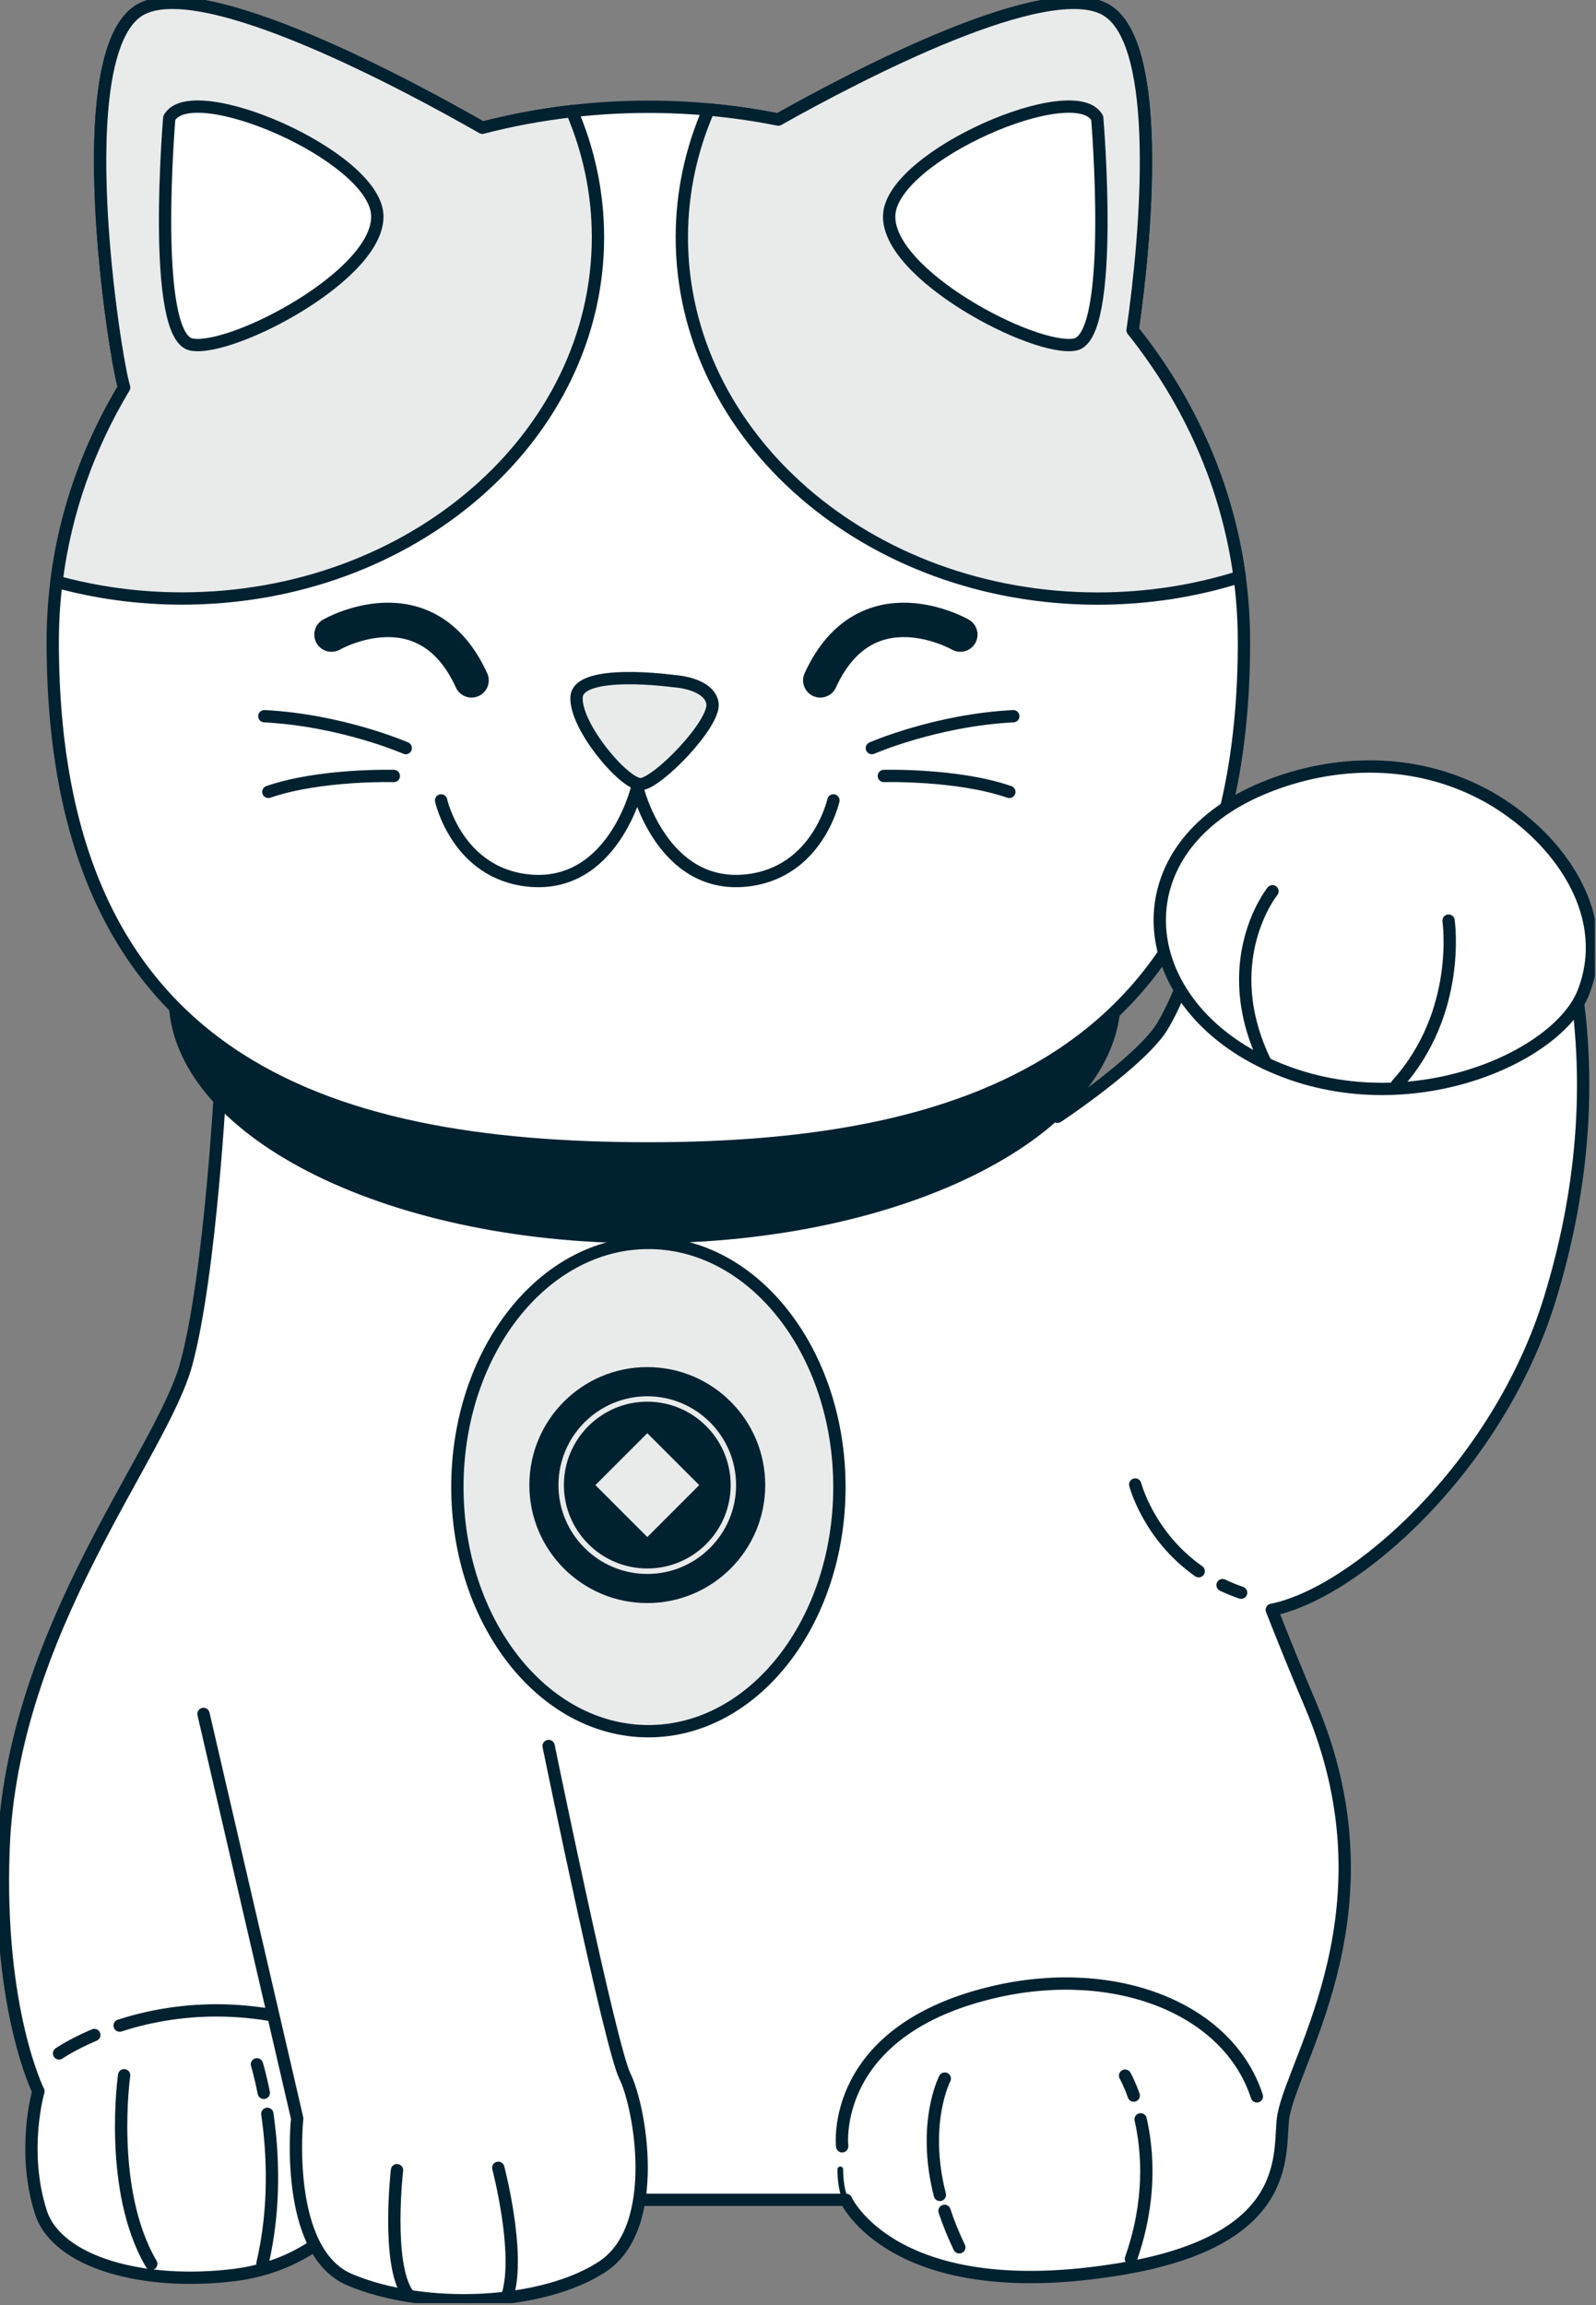
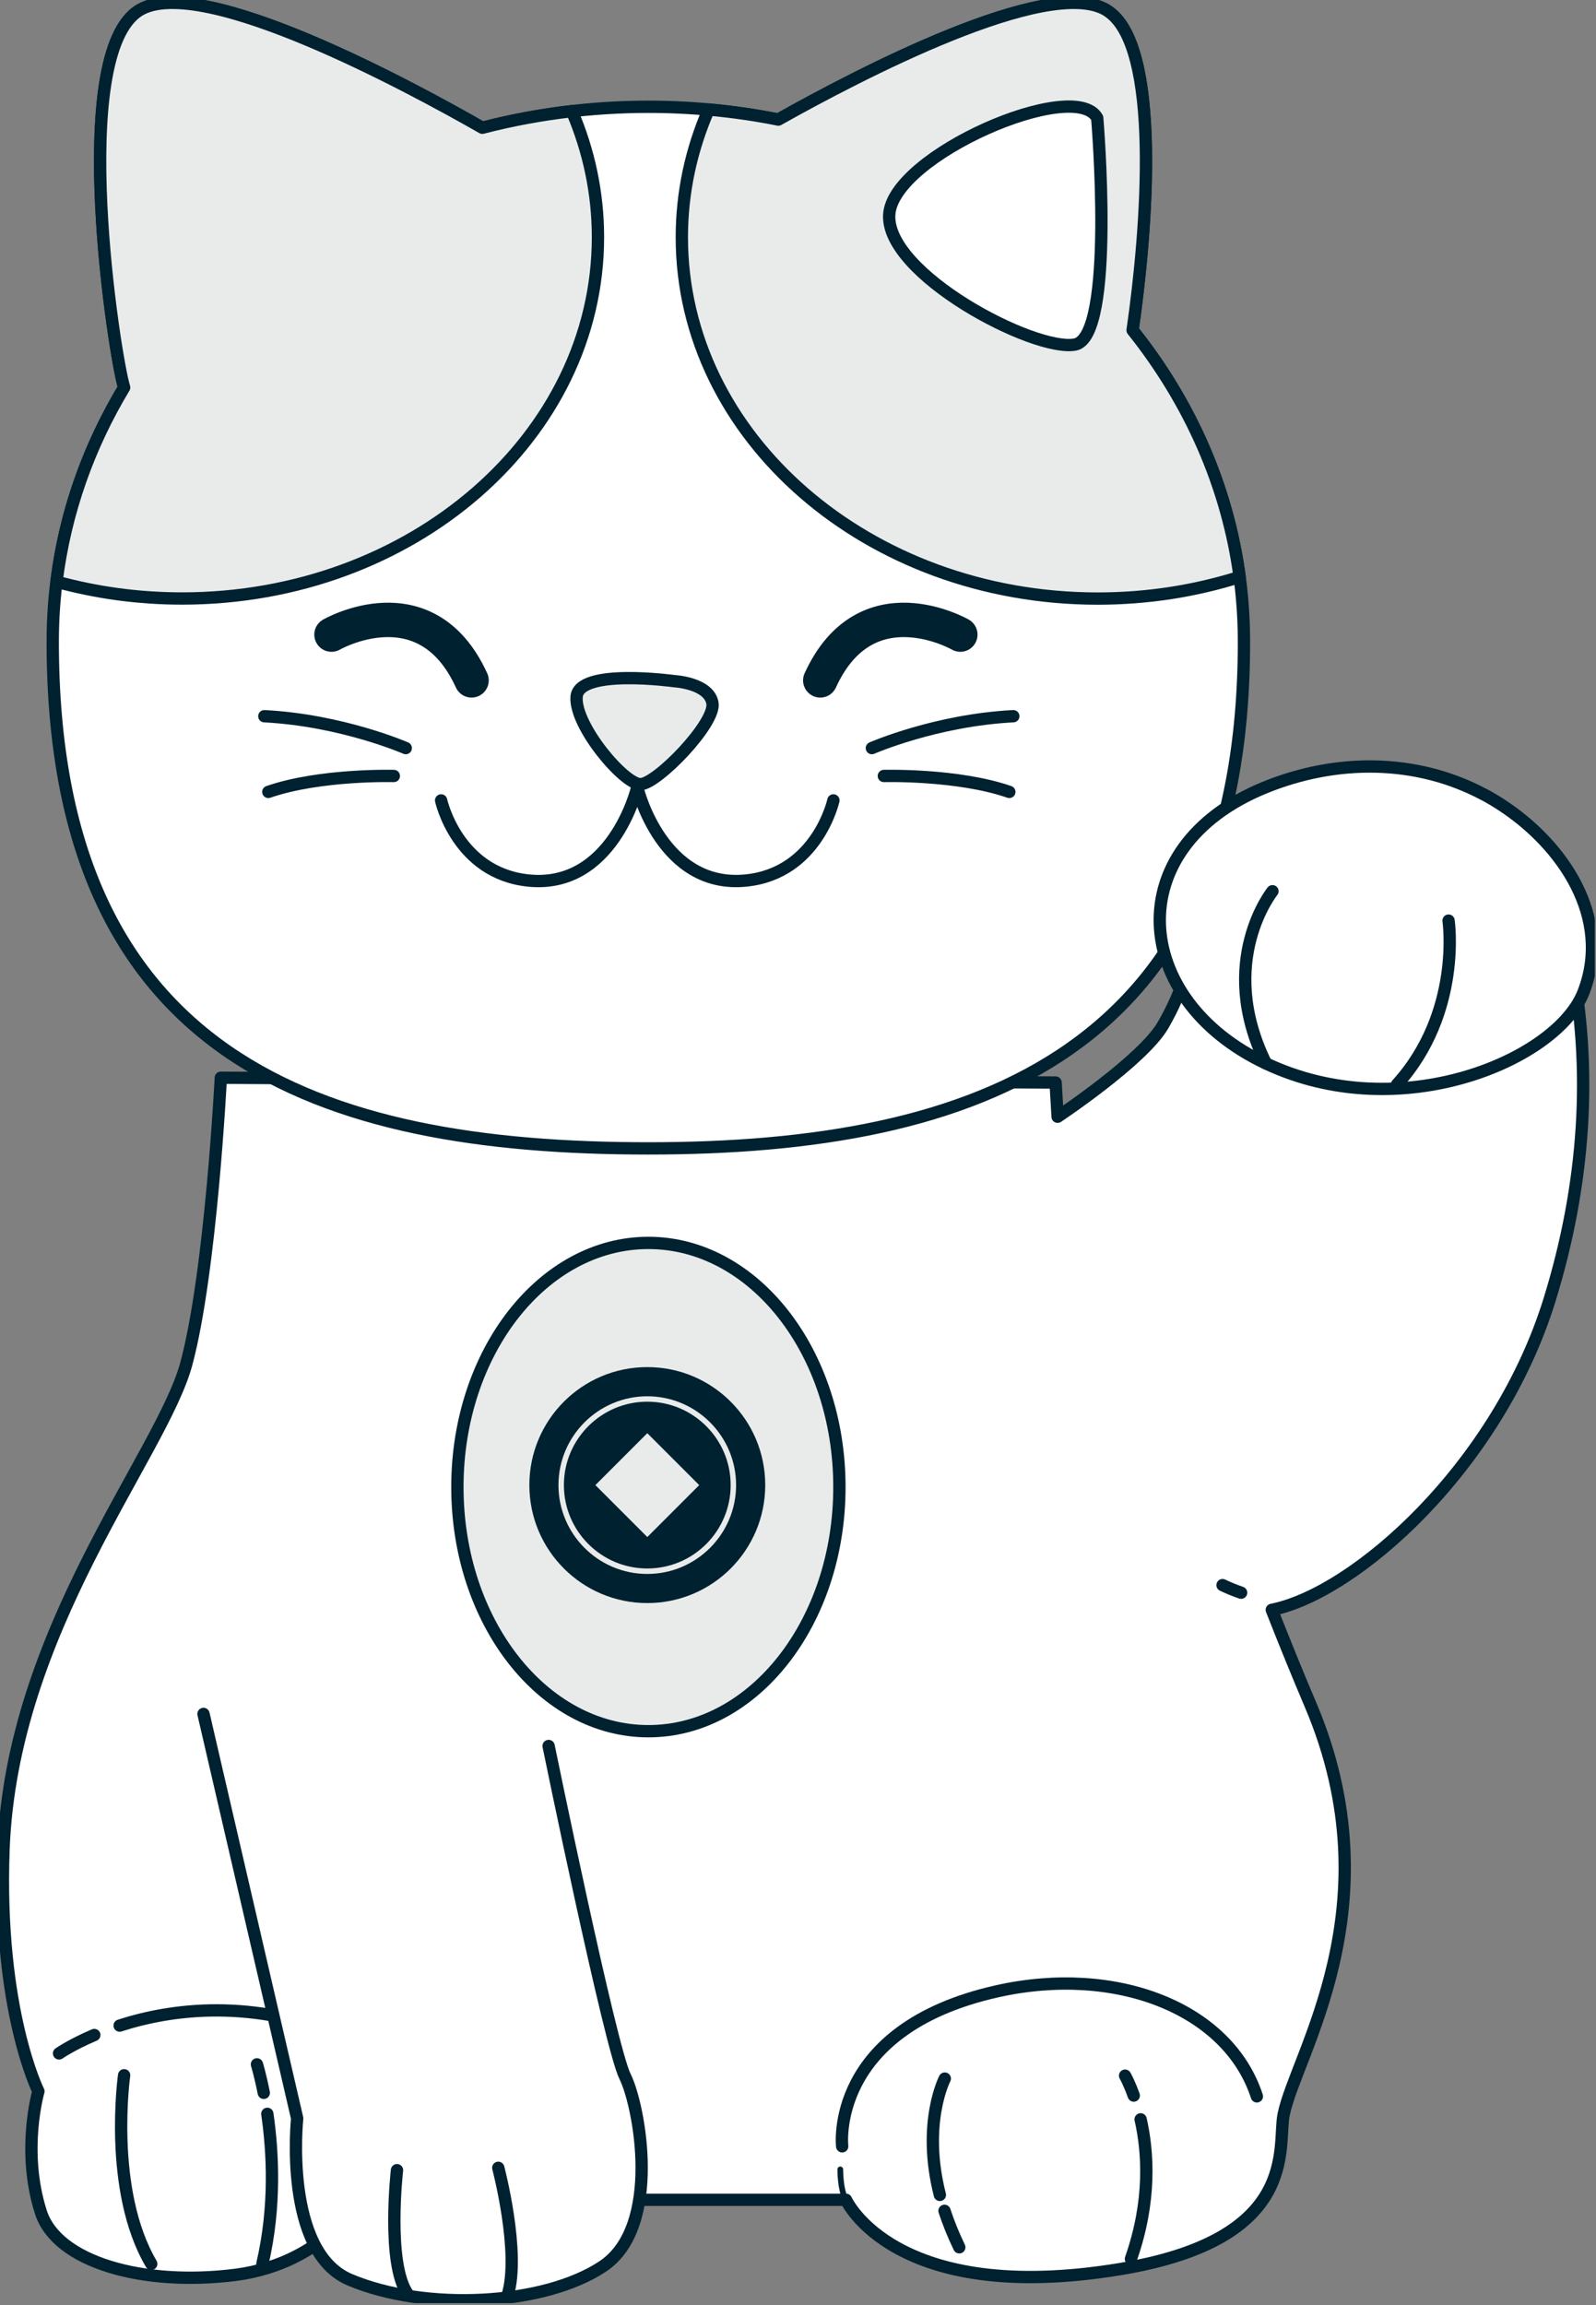
<svg xmlns="http://www.w3.org/2000/svg" width="311" height="449" viewBox="0 0 311 449" fill="none">
  <rect x="0" y="0" width="311" height="449" fill="#808080" stroke="none" />
  <g clip-path="url(#clip0_219_26)">
    <path d="M305.943 186.124C301.407 164.028 267.415 157.225 267.415 157.225C267.415 157.225 243.61 155.527 237.947 170.82C232.283 186.124 230.585 192.916 226.608 199.719C222.643 206.522 206.088 217.514 206.088 217.514L205.697 210.856L43.029 209.917C43.029 209.917 41.108 247.864 36.304 265.637C31.501 283.409 2.222 317.592 0.681 360.32C-0.447 391.542 7.484 407.337 7.484 407.337C7.484 407.337 4.122 418.865 7.964 430.874C11.103 440.671 27.993 445.351 45.844 443.095C54.513 442 62.623 437.889 68.107 431.075C68.8 430.215 69.425 429.332 69.928 428.472H164.857C164.857 428.472 174.195 449.272 218.353 441.955C253.485 436.124 248.883 418.195 250.123 411.917C252.424 400.255 272.04 371.356 255.395 332.114C252.725 325.836 250.212 319.636 247.821 313.559C263.974 310.353 291.901 285.833 301.999 253.014C308.802 230.918 310.5 208.253 305.965 186.146L305.943 186.124Z" fill="white" stroke="#002130" stroke-width="2.399" stroke-linecap="round" stroke-linejoin="round" />
    <path d="M238.226 308.745C239.354 309.281 240.561 309.784 241.846 310.22L238.226 308.745Z" fill="white" />
    <path d="M238.226 308.745C239.354 309.281 240.561 309.784 241.846 310.22" stroke="#002130" stroke-width="2.399" stroke-linecap="round" stroke-linejoin="round" />
    <path d="M221.214 289.149C221.214 289.149 223.794 299.18 233.58 306.039L221.214 289.149Z" fill="white" />
-     <path d="M221.214 289.149C221.214 289.149 223.794 299.18 233.58 306.039" stroke="#002130" stroke-width="2.399" stroke-linecap="round" stroke-linejoin="round" />
    <path d="M23.315 394.536C33.346 391.297 49.03 389.141 67.495 396.759" stroke="#002130" stroke-width="2.399" stroke-linecap="round" stroke-linejoin="round" />
    <path d="M11.508 399.955C11.508 399.955 13.965 398.246 18.378 396.37" stroke="#002130" stroke-width="2.399" stroke-linecap="round" stroke-linejoin="round" />
    <path d="M24.187 404.211C24.187 404.211 21.014 426.575 29.471 440.94" stroke="#002130" stroke-width="2.399" stroke-linecap="round" stroke-linejoin="round" />
    <path d="M52.092 411.727C53.153 419.055 53.756 429.756 51.131 440.938" stroke="#002130" stroke-width="2.399" stroke-linecap="round" stroke-linejoin="round" />
    <path d="M50.069 402.086C50.069 402.086 50.706 404.142 51.398 407.638" stroke="#002130" stroke-width="2.399" stroke-linecap="round" stroke-linejoin="round" />
    <path d="M39.655 333.834L57.908 412.61C57.908 412.61 55.16 438.56 68.174 444.045C82.863 450.244 105.942 449.116 117.47 441.431C128.998 433.745 124.675 410.209 121.793 404.444C118.911 398.68 106.903 340.079 106.903 340.079" fill="white" />
    <path d="M39.655 333.834L57.908 412.61C57.908 412.61 55.16 438.56 68.174 444.045C82.863 450.244 105.942 449.116 117.47 441.431C128.998 433.745 124.675 410.209 121.793 404.444C118.911 398.68 106.903 340.079 106.903 340.079" stroke="#002130" stroke-width="2.399" stroke-linecap="round" stroke-linejoin="round" />
    <path d="M77.358 422.698C77.358 422.698 75.291 440.828 79.424 446.793" stroke="#002130" stroke-width="2.399" stroke-linecap="round" stroke-linejoin="round" />
    <path d="M97.095 422.24C97.095 422.24 101.452 438.761 98.927 447.028" stroke="#002130" stroke-width="2.399" stroke-linecap="round" stroke-linejoin="round" />
-     <path d="M125.634 241.61C176.569 241.61 217.859 220.429 217.859 194.302C217.859 168.175 176.569 146.994 125.634 146.994C74.699 146.994 33.409 168.175 33.409 194.302C33.409 220.429 74.699 241.61 125.634 241.61Z" fill="#002130" stroke="#002130" stroke-width="1.117" stroke-linecap="round" stroke-linejoin="round" />
    <path d="M126.349 337.197C146.905 337.197 163.57 315.906 163.57 289.643C163.57 263.38 146.905 242.09 126.349 242.09C105.793 242.09 89.128 263.38 89.128 289.643C89.128 315.906 105.793 337.197 126.349 337.197Z" fill="#E9EBEB" stroke="#002130" stroke-width="2.399" stroke-linecap="round" stroke-linejoin="round" />
    <path d="M220.686 64.308C223.468 45.195 226.473 8.488 215.604 1.975C204.265 -4.828 167.201 14.553 151.651 23.289C143.497 21.658 135.029 20.798 126.328 20.798C115.101 20.798 104.254 22.239 93.977 24.909C80.729 17.301 39.297 -5.286 27.199 1.975C13.057 10.454 22.407 70.038 24.194 75.478C15.324 90.201 10.275 107.069 10.275 124.987C10.275 206.03 62.241 223.68 126.339 223.68C190.436 223.68 242.402 204.913 242.402 124.987C242.402 102.344 234.359 81.399 220.698 64.308H220.686Z" fill="white" stroke="#002130" stroke-width="2.399" stroke-linecap="round" stroke-linejoin="round" />
    <path d="M215.616 1.977C204.278 -4.826 167.213 14.555 151.664 23.291C147.229 22.408 142.705 21.749 138.091 21.336C134.718 29.077 132.863 37.455 132.863 46.213C132.863 85.076 169.146 116.588 213.896 116.588C223.614 116.588 232.919 115.103 241.554 112.377C239.164 94.593 231.78 78.183 220.699 64.321C223.48 45.208 226.485 8.501 215.616 1.988V1.977Z" fill="#E9EBEB" stroke="#002130" stroke-width="2.399" stroke-linecap="round" stroke-linejoin="round" />
    <path d="M27.199 1.974C13.057 10.453 22.407 70.037 24.195 75.477C17.28 86.961 12.7 99.74 11.013 113.301C18.732 115.424 26.954 116.574 35.488 116.574C80.238 116.574 116.52 85.073 116.52 46.199C116.52 37.564 114.722 29.298 111.438 21.646C105.472 22.338 99.641 23.411 93.989 24.885C80.729 17.3 39.297 -5.287 27.199 1.974Z" fill="#E9EBEB" stroke="#002130" stroke-width="2.399" stroke-linecap="round" stroke-linejoin="round" />
-     <path d="M32.985 22.967C32.985 22.967 29.366 65.662 37.331 67.114C45.295 68.566 74.239 53.363 73.513 41.79C72.787 30.217 37.331 15.014 32.985 22.979V22.967Z" fill="white" stroke="#002130" stroke-width="2.399" stroke-linecap="round" stroke-linejoin="round" />
    <path d="M213.805 22.967C213.805 22.967 217.425 65.662 209.46 67.114C201.495 68.566 172.552 53.362 173.278 41.79C174.004 30.217 209.46 15.014 213.805 22.978V22.967Z" fill="white" stroke="#002130" stroke-width="2.399" stroke-linecap="round" stroke-linejoin="round" />
    <path d="M64.597 123.606C64.597 123.606 82.973 113.027 91.887 132.52" stroke="#002130" stroke-width="6.702" stroke-linecap="round" stroke-linejoin="round" />
    <path d="M187.13 123.605C187.13 123.605 168.754 113.027 159.84 132.52" stroke="#002130" stroke-width="6.702" stroke-linecap="round" stroke-linejoin="round" />
    <path d="M85.956 155.902C85.956 155.902 89.072 170.088 102.98 171.507C119.289 173.172 124.07 153.712 124.07 153.712" stroke="#002130" stroke-width="2.399" stroke-linecap="round" stroke-linejoin="round" />
    <path d="M162.397 155.899C162.397 155.899 159.281 170.086 145.373 171.505C129.064 173.169 124.283 153.71 124.283 153.71" stroke="#002130" stroke-width="2.399" stroke-linecap="round" stroke-linejoin="round" />
    <path d="M131.376 132.674C131.376 132.674 112.71 130.082 112.352 135.757C111.995 141.432 121.602 152.737 124.796 152.737C127.991 152.737 139.542 140.84 138.827 136.93C138.112 133.02 131.376 132.674 131.376 132.674Z" fill="#E9EBEB" stroke="#002130" stroke-width="2.399" stroke-linecap="round" stroke-linejoin="round" />
    <path d="M169.894 145.711C169.894 145.711 182.316 140.282 197.452 139.5" stroke="#002130" stroke-width="2.399" stroke-linecap="round" stroke-linejoin="round" />
    <path d="M172.228 151.141C172.228 151.141 186.593 150.75 196.68 154.246" stroke="#002130" stroke-width="2.399" stroke-linecap="round" stroke-linejoin="round" />
    <path d="M79.064 145.712C79.064 145.712 66.642 140.283 51.506 139.501" stroke="#002130" stroke-width="2.399" stroke-linecap="round" stroke-linejoin="round" />
    <path d="M76.741 151.141C76.741 151.141 62.375 150.75 52.288 154.246" stroke="#002130" stroke-width="2.399" stroke-linecap="round" stroke-linejoin="round" />
    <path d="M289.086 154.715C275.905 147.711 260.277 147.733 246.38 153.43C217.929 165.103 220.409 194.728 246.671 207.128C272.933 219.527 303.44 206.401 308.557 193.265C314.231 178.676 304.457 164.467 292.493 156.714C291.376 155.988 290.248 155.318 289.086 154.703V154.715Z" fill="white" stroke="#002130" stroke-width="2.399" stroke-linecap="round" stroke-linejoin="round" />
    <path d="M247.954 173.593C247.954 173.593 236.907 187.277 246.681 207.127" stroke="#002130" stroke-width="2.399" stroke-linecap="round" stroke-linejoin="round" />
    <path d="M282.271 179.315C282.271 179.315 284.919 197.211 272.218 211.23" stroke="#002130" stroke-width="2.399" stroke-linecap="round" stroke-linejoin="round" />
    <path d="M164.109 418.051C164.109 418.051 161.439 395.218 194.303 387.856C217.404 382.684 239.31 391.118 244.917 408.321" fill="white" />
    <path d="M164.109 418.051C164.109 418.051 161.439 395.218 194.303 387.856C217.404 382.684 239.31 391.118 244.917 408.321" stroke="#002130" stroke-width="2.399" stroke-linecap="round" stroke-linejoin="round" />
    <path d="M184.048 430.618C184.785 432.874 185.734 435.242 186.93 437.722L184.048 430.618Z" fill="white" />
    <path d="M184.048 430.618C184.785 432.874 185.734 435.242 186.93 437.722" stroke="#002130" stroke-width="2.399" stroke-linecap="round" stroke-linejoin="round" />
    <path d="M184.104 404.859C184.104 404.859 179.58 413.539 183.143 427.514L184.104 404.859Z" fill="white" />
    <path d="M184.104 404.859C184.104 404.859 179.58 413.539 183.143 427.514" stroke="#002130" stroke-width="2.399" stroke-linecap="round" stroke-linejoin="round" />
    <path d="M222.264 412.799C223.705 419.144 224.353 428.651 220.376 439.978L222.264 412.799Z" fill="white" />
    <path d="M222.264 412.799C223.705 419.144 224.353 428.651 220.376 439.978" stroke="#002130" stroke-width="2.399" stroke-linecap="round" stroke-linejoin="round" />
    <path d="M219.236 404.29C219.236 404.29 220.029 405.664 220.923 408.166L219.236 404.29Z" fill="white" />
    <path d="M219.236 404.29C219.236 404.29 220.029 405.664 220.923 408.166" stroke="#002130" stroke-width="2.399" stroke-linecap="round" stroke-linejoin="round" />
    <path d="M163.74 422.545C163.74 422.545 163.695 426.522 164.846 428.465L163.74 422.545Z" fill="white" />
    <path d="M163.74 422.545C163.74 422.545 163.695 426.522 164.846 428.465" stroke="#002130" stroke-width="1.117" stroke-linecap="round" stroke-linejoin="round" />
    <path d="M126.134 273.014C117.176 273.014 109.882 280.301 109.882 289.259C109.882 298.217 117.169 305.504 126.134 305.504C135.1 305.504 142.379 298.217 142.379 289.259C142.379 280.301 135.092 273.014 126.134 273.014ZM126.134 299.381L116.019 289.266L126.134 279.151L136.249 289.266L126.134 299.381Z" fill="#002130" />
    <path d="M126.133 266.278C113.436 266.278 103.152 276.569 103.152 289.259C103.152 301.949 113.443 312.241 126.133 312.241C138.823 312.241 149.115 301.949 149.115 289.259C149.115 276.569 138.823 266.278 126.133 266.278ZM126.133 306.569C116.589 306.569 108.823 298.803 108.823 289.266C108.823 279.729 116.589 271.963 126.133 271.963C135.677 271.963 143.436 279.729 143.436 289.266C143.436 298.803 135.67 306.569 126.133 306.569Z" fill="#002130" />
  </g>
  <defs>
    <clipPath id="clip0_219_26">
      <rect width="310.769" height="448.593" fill="white" />
    </clipPath>
  </defs>
</svg>